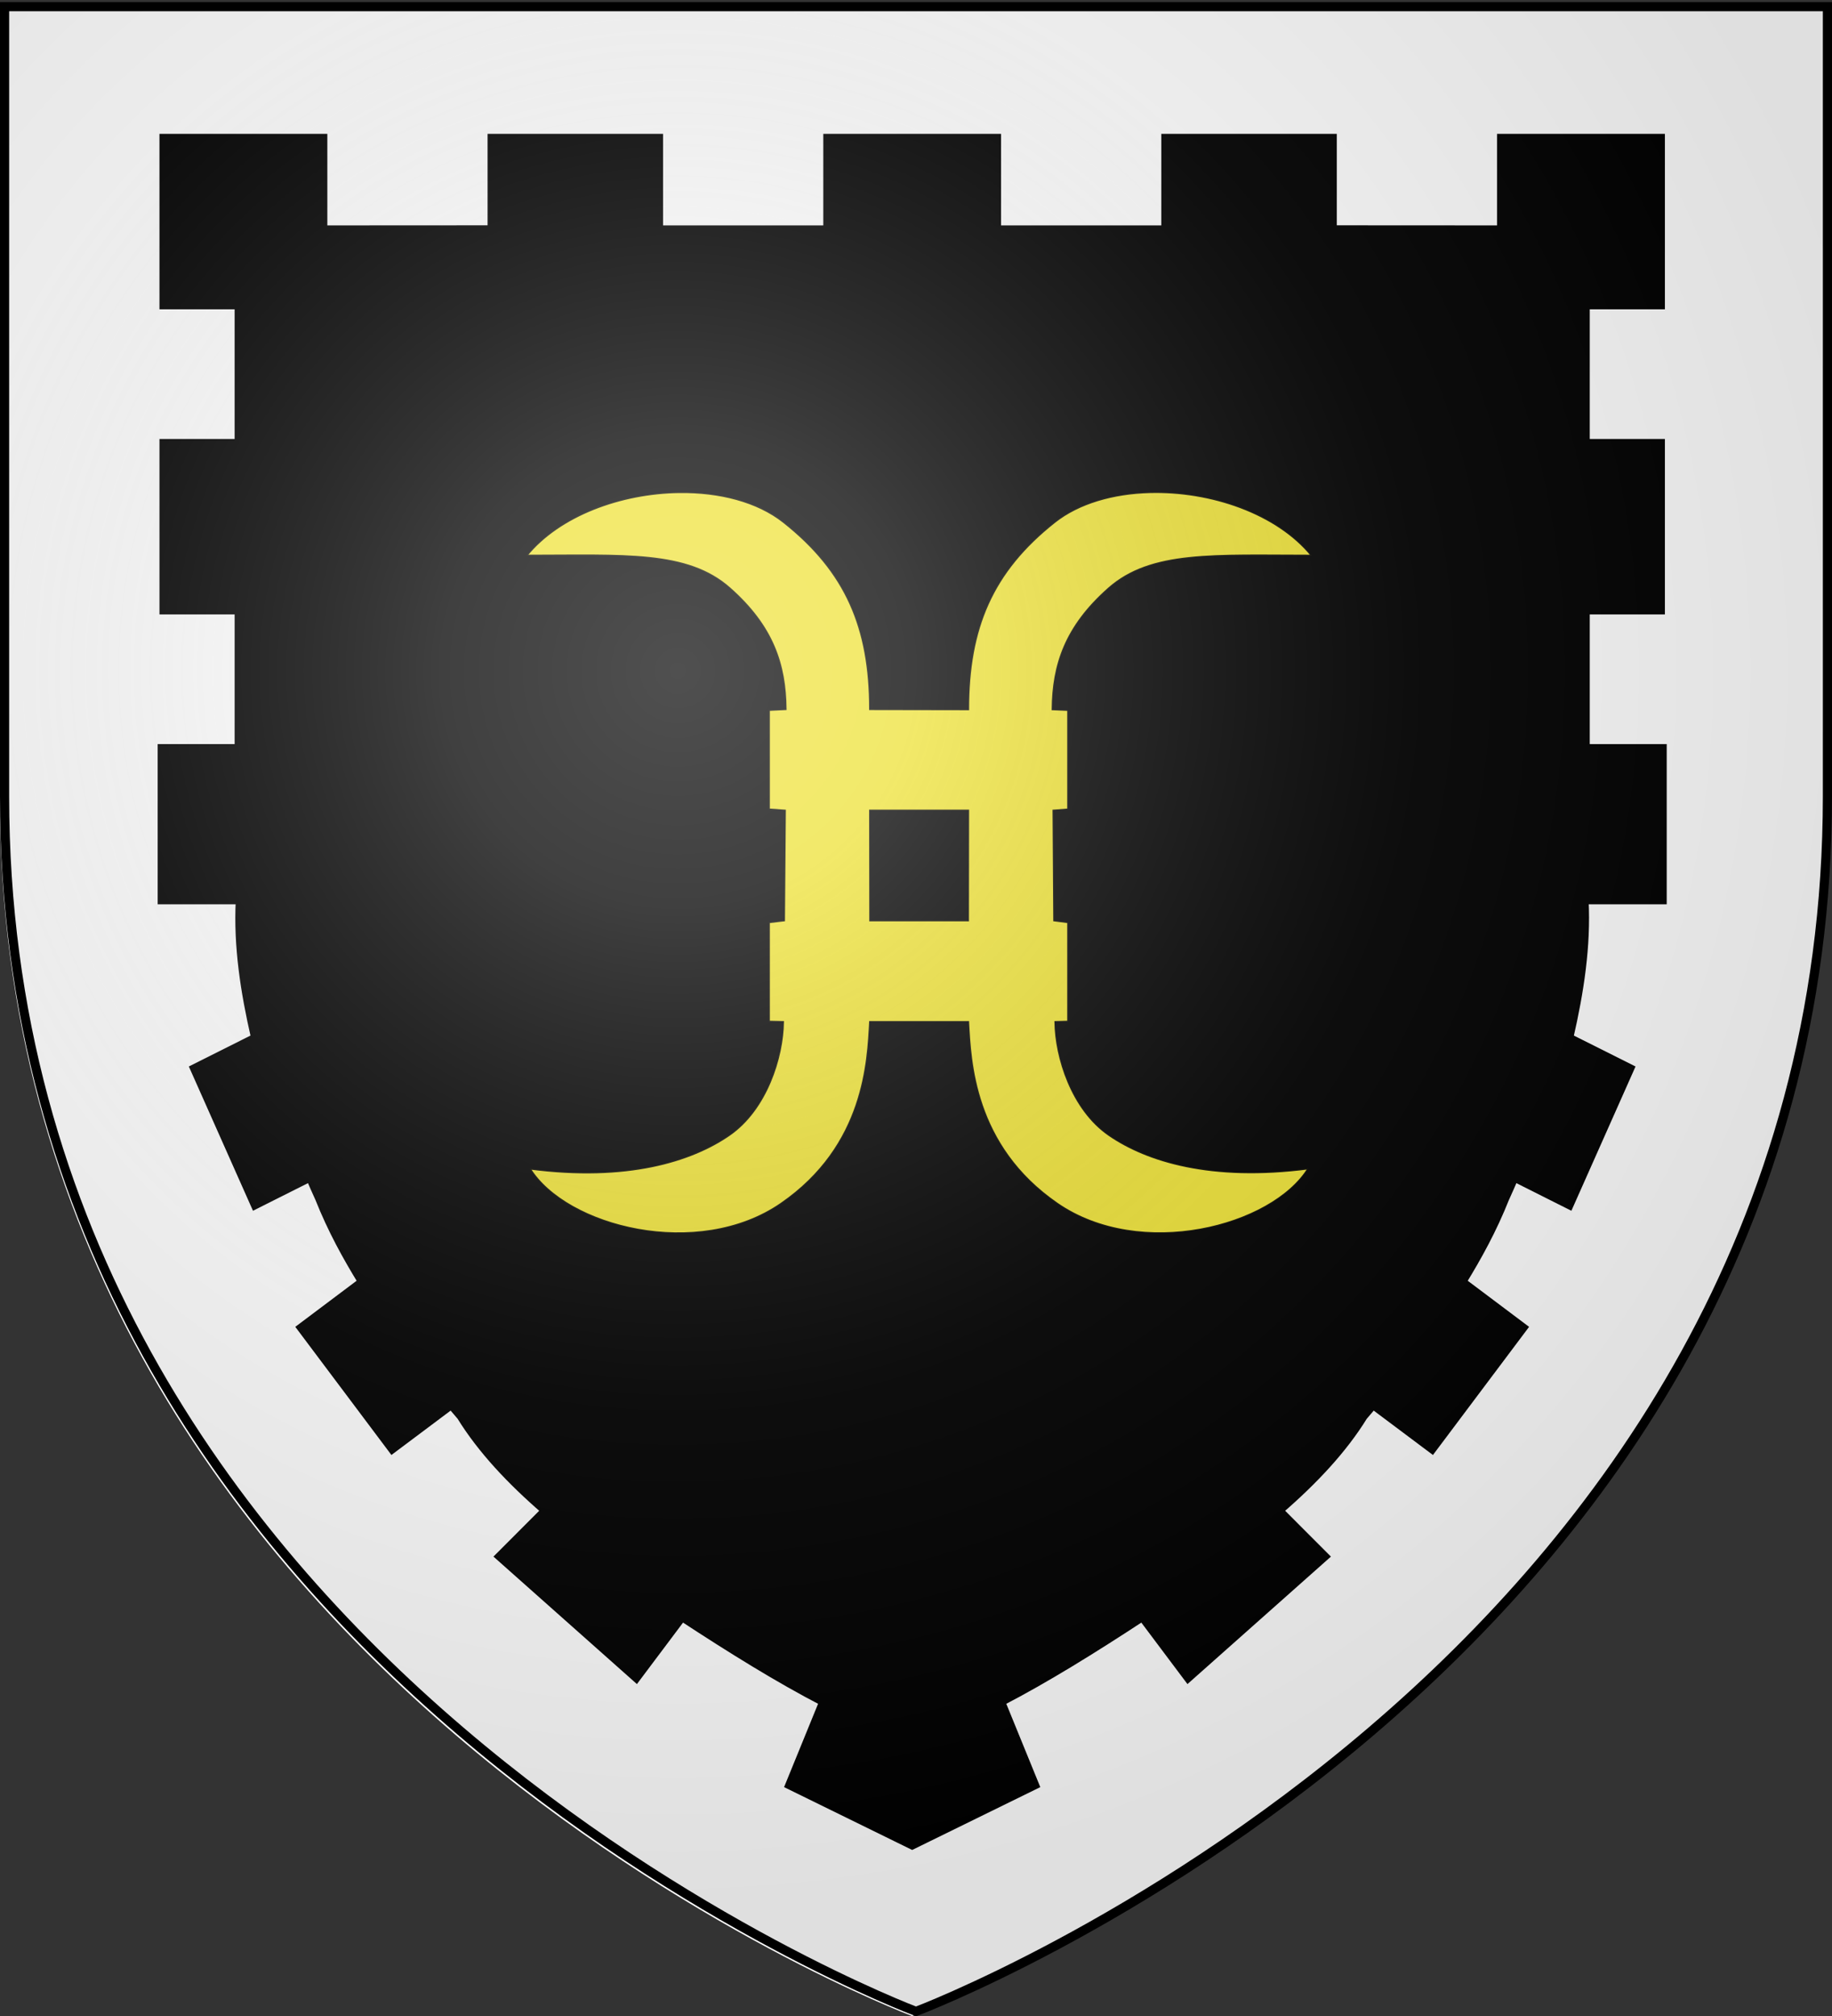
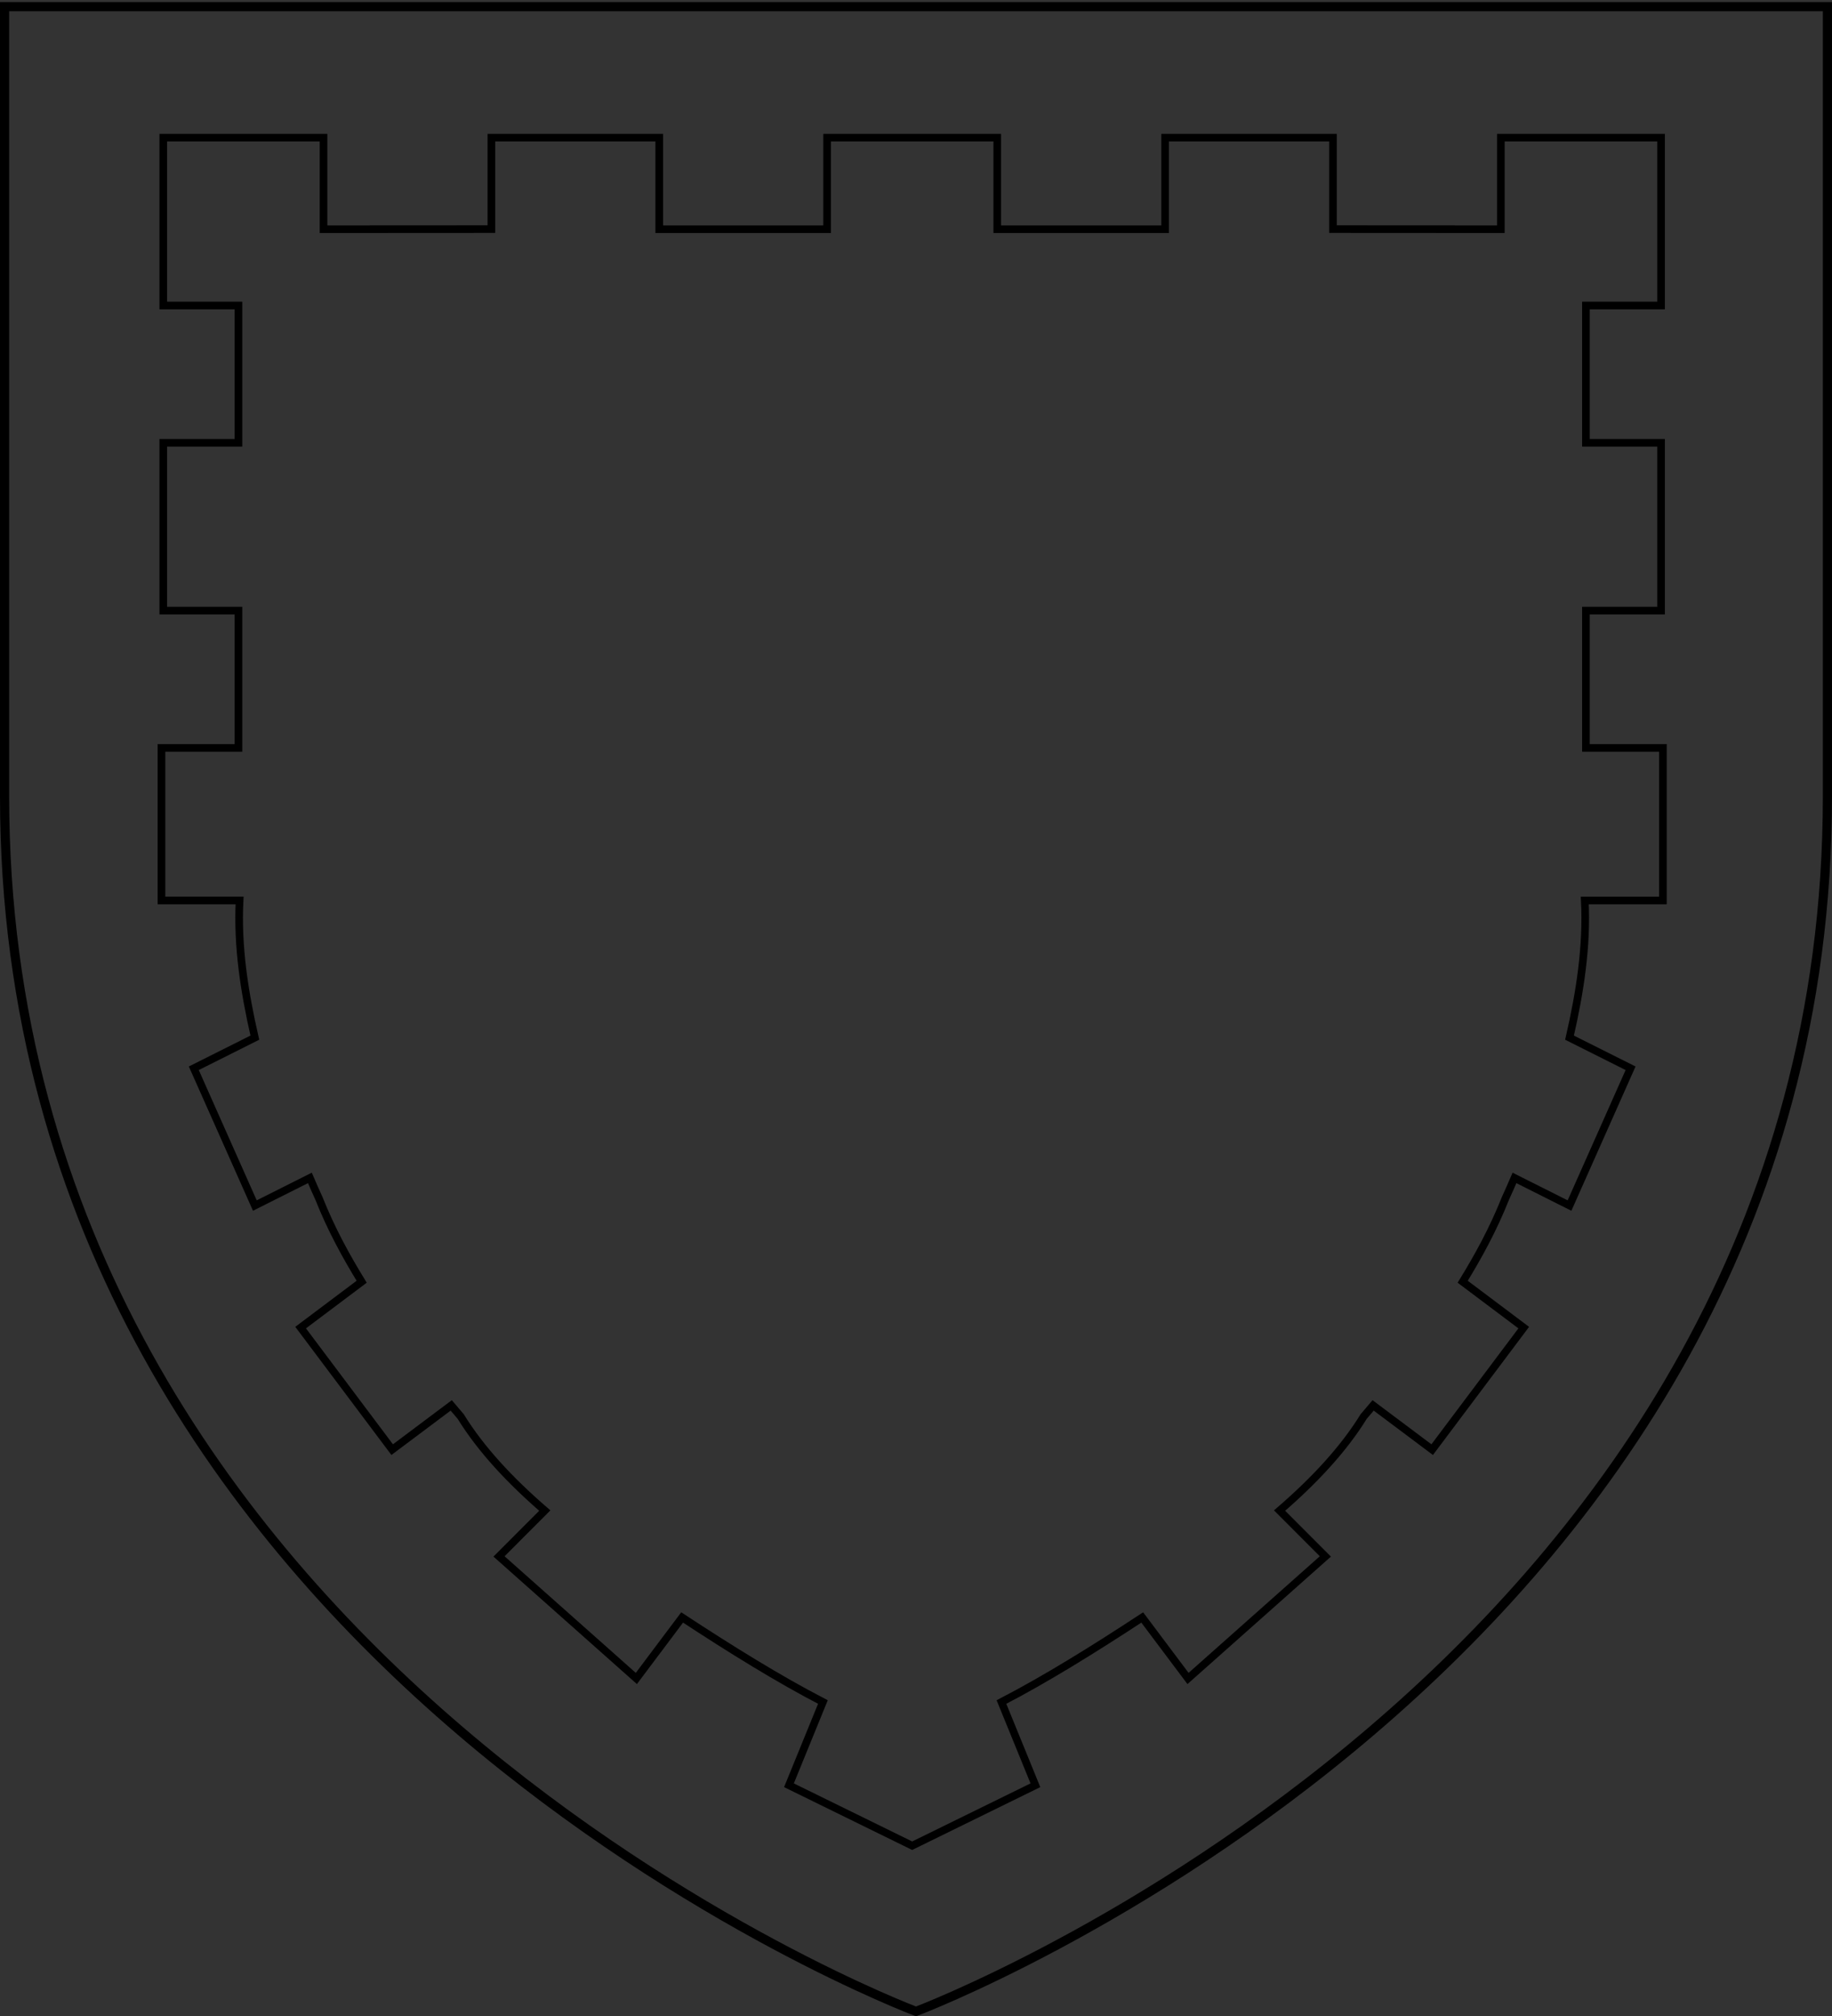
<svg xmlns="http://www.w3.org/2000/svg" xmlns:xlink="http://www.w3.org/1999/xlink" width="600" height="660" version="1.0">
  <rect width="100%" height="100%" fill="#333333" stroke="none" />
  <desc>Flag of Canton of Valais (Wallis)</desc>
  <defs>
    <radialGradient xlink:href="#a" id="h" cx="221.445" cy="226.331" r="300" fx="221.445" fy="226.331" gradientTransform="matrix(1.353 0 0 1.349 -77.63 -85.747)" gradientUnits="userSpaceOnUse" />
    <linearGradient id="a">
      <stop offset="0" style="stop-color:white;stop-opacity:.314" />
      <stop offset=".19" style="stop-color:white;stop-opacity:.251" />
      <stop offset=".6" style="stop-color:#6b6b6b;stop-opacity:.125" />
      <stop offset="1" style="stop-color:black;stop-opacity:.125" />
    </linearGradient>
  </defs>
  <g style="display:inline">
-     <path d="M300 658.5s298.5-112.32 298.5-397.772V2.176H1.5v258.552C1.5 546.18 300 658.5 300 658.5" style="fill:#000;fill-opacity:1;fill-rule:evenodd;stroke:none" />
    <g style="display:inline">
-       <path d="M0 0h600v660H0z" style="fill:none;stroke:none" />
-     </g>
+       </g>
    <g style="display:inline">
-       <path d="M2.75 1.25v.812h-1.5v258.455c0 285.654 298.219 398.046 298.219 398.046l.531.187.531-.187S598.75 546.17 598.75 260.517V2.062h-1.5V1.25H2.75m51.978 42.576h52.478v29.966l54.977-.031V43.826h54.977v29.966h54.977V43.826h55.726v29.966h54.977V43.826h54.977v29.935l54.977.031V43.826h52.478v54.938h-24.614v44.948h24.614v54.938h-24.614v44.949h25.208v49.943h-25.583c.766 14.982-1.555 29.934-4.998 44.917l19.992 10.02-19.992 44.949-18.024-9.053c-.935 2.16-1.863 4.313-2.842 6.43q-.031.063-.063.125c-4.152 10.437-9.006 19.189-14.056 27.438l19.991 15.014-29.987 39.954-19.336-14.483c-1.013 1.212-2.038 2.4-3.061 3.59-.007.012-.024.019-.031.03-6.717 10.883-16.28 21.065-27.551 30.81l14.993 15.014-44.98 39.954-14.995-19.977c-15.989 10.483-31.603 20.176-46.105 27.687l11.12 27.25L300 603.001l-40.358-19.79 11.12-27.25c-14.502-7.51-30.116-17.204-46.105-27.687l-14.994 19.977-44.981-39.954 14.993-15.015c-11.271-9.744-20.834-19.926-27.55-30.808-.008-.012-.024-.02-.032-.031-1.023-1.19-2.048-2.378-3.061-3.59l-19.336 14.483-29.987-39.954 19.991-15.014c-5.05-8.25-9.904-17.001-14.056-27.437q-.032-.063-.063-.125c-.979-2.118-1.907-4.27-2.842-6.43l-18.024 9.052-19.992-44.95 19.992-10.019c-3.443-14.983-5.764-29.935-4.998-44.917H54.134v-49.943h25.208v-44.95H54.728v-54.937h24.614V98.764H54.728z" style="fill:#fff;fill-opacity:1;fill-rule:evenodd;stroke:none" transform="translate(-1.25 1.25)" />
      <path d="M54.728 43.826h52.478v29.966l54.977-.031V43.826h54.977v29.966h54.977V43.826h55.726v29.966h54.977V43.826h54.977v29.935l54.977.031V43.826h52.478v54.938h-24.614v44.948h24.614v54.938h-24.614v44.949h25.208v49.943h-25.583c.766 14.982-1.555 29.934-4.998 44.917l19.992 10.02-19.992 44.949-18.024-9.053c-.935 2.16-1.863 4.313-2.842 6.43q-.031.063-.063.125c-4.152 10.437-9.006 19.189-14.056 27.438l19.991 15.014-29.987 39.954-19.336-14.483c-1.013 1.212-2.038 2.4-3.061 3.59-.007.012-.024.019-.031.03-6.717 10.883-16.28 21.065-27.551 30.81l14.993 15.014-44.98 39.954-14.995-19.977c-15.989 10.483-31.603 20.176-46.105 27.687l11.12 27.25L300 603.001l-40.358-19.79 11.12-27.25c-14.502-7.51-30.116-17.204-46.105-27.687l-14.994 19.977-44.981-39.954 14.993-15.015c-11.271-9.744-20.834-19.926-27.55-30.808-.008-.012-.024-.02-.032-.031-1.023-1.19-2.048-2.378-3.061-3.59l-19.336 14.483-29.987-39.954 19.991-15.014c-5.05-8.25-9.904-17.001-14.056-27.437q-.032-.063-.063-.125c-.979-2.118-1.907-4.27-2.842-6.43l-18.024 9.052-19.992-44.95 19.992-10.019c-3.443-14.983-5.764-29.935-4.998-44.917H54.134v-49.943h25.208v-44.95H54.728v-54.937h24.614V98.764H54.728z" style="fill:none;stroke:#000;stroke-width:2.5;stroke-linecap:butt;stroke-linejoin:miter;stroke-miterlimit:4;stroke-opacity:1;stroke-dasharray:none;display:inline" transform="translate(-1.25 1.25)" />
    </g>
    <g style="fill:#fcef3c;stroke:#000;stroke-opacity:1;stroke-width:1;stroke-miterlimit:4;stroke-dasharray:none">
      <g style="display:inline;fill:#fcef3c;stroke:#000;stroke-opacity:1;stroke-width:1;stroke-miterlimit:4;stroke-dasharray:none">
-         <path d="M161.535 96.732c-33.631.371-69.332 11.714-88.351 32.387 56.486 0 92.85-2.481 117.382 16.613 25.055 19.502 32.113 38.855 32.387 61.502l-9.656.42v50.678l9.237.588c-.166 18.634-.329 37.24-.504 55.88l-8.733.923V366.4l8.146.168c-.263 17.89-9.635 44.407-31.129 57.474-21.864 13.293-59.111 23.551-115.2 17.117 20.938 29.928 97.166 47.139 145.154 17.955 48.598-29.554 50.077-72.784 51.35-92.546h56.764c1.273 19.757 2.836 62.999 51.434 92.546 47.988 29.177 124.132 11.882 145.07-18.04-56.089 6.434-93.336-3.742-115.2-17.032-21.494-13.064-30.782-39.588-31.045-57.474l7.392-.168v-50.678l-8.063-.923c-.175-18.635-.254-37.25-.42-55.88l8.483-.588v-50.678l-8.986-.336c.274-22.642 7.416-42.004 32.47-61.502 24.533-19.09 60.812-16.697 117.3-16.697-20.021-21.756-58.432-33.218-93.554-32.387-21.073.499-40.994 5.443-54.958 15.187-36.287 25.323-49.893 54.107-49.923 95.4l-56.764-.085c-.03-41.301-13.636-69.986-49.923-95.315-15.127-10.558-37.15-15.44-60.16-15.187zM271.618 258.92h56.764c-.029 18.618-.081 37.262-.084 55.88h-56.596c-.002-18.622-.055-37.258-.084-55.88z" style="opacity:.943;fill:#fcef3c;fill-opacity:1;fill-rule:nonzero;stroke:#000;stroke-width:1;stroke-miterlimit:4;stroke-opacity:1;stroke-dasharray:none;stroke-dashoffset:2.189;display:inline" transform="matrix(.567 0 0 .643 130.922 98.895)" />
-       </g>
+         </g>
    </g>
  </g>
-   <path d="M300 658.5s298.5-112.32 298.5-397.772V2.176H1.5v258.552C1.5 546.18 300 658.5 300 658.5" style="opacity:1;fill:url(#h);fill-opacity:1;fill-rule:evenodd;stroke:none;stroke-width:1px;stroke-linecap:butt;stroke-linejoin:miter;stroke-opacity:1" />
  <path d="M300 658.5S1.5 546.18 1.5 260.728V2.176h597v258.552C598.5 546.18 300 658.5 300 658.5z" style="opacity:1;fill:none;fill-opacity:1;fill-rule:evenodd;stroke:#000;stroke-width:3;stroke-linecap:butt;stroke-linejoin:miter;stroke-miterlimit:4;stroke-dasharray:none;stroke-opacity:1" />
</svg>